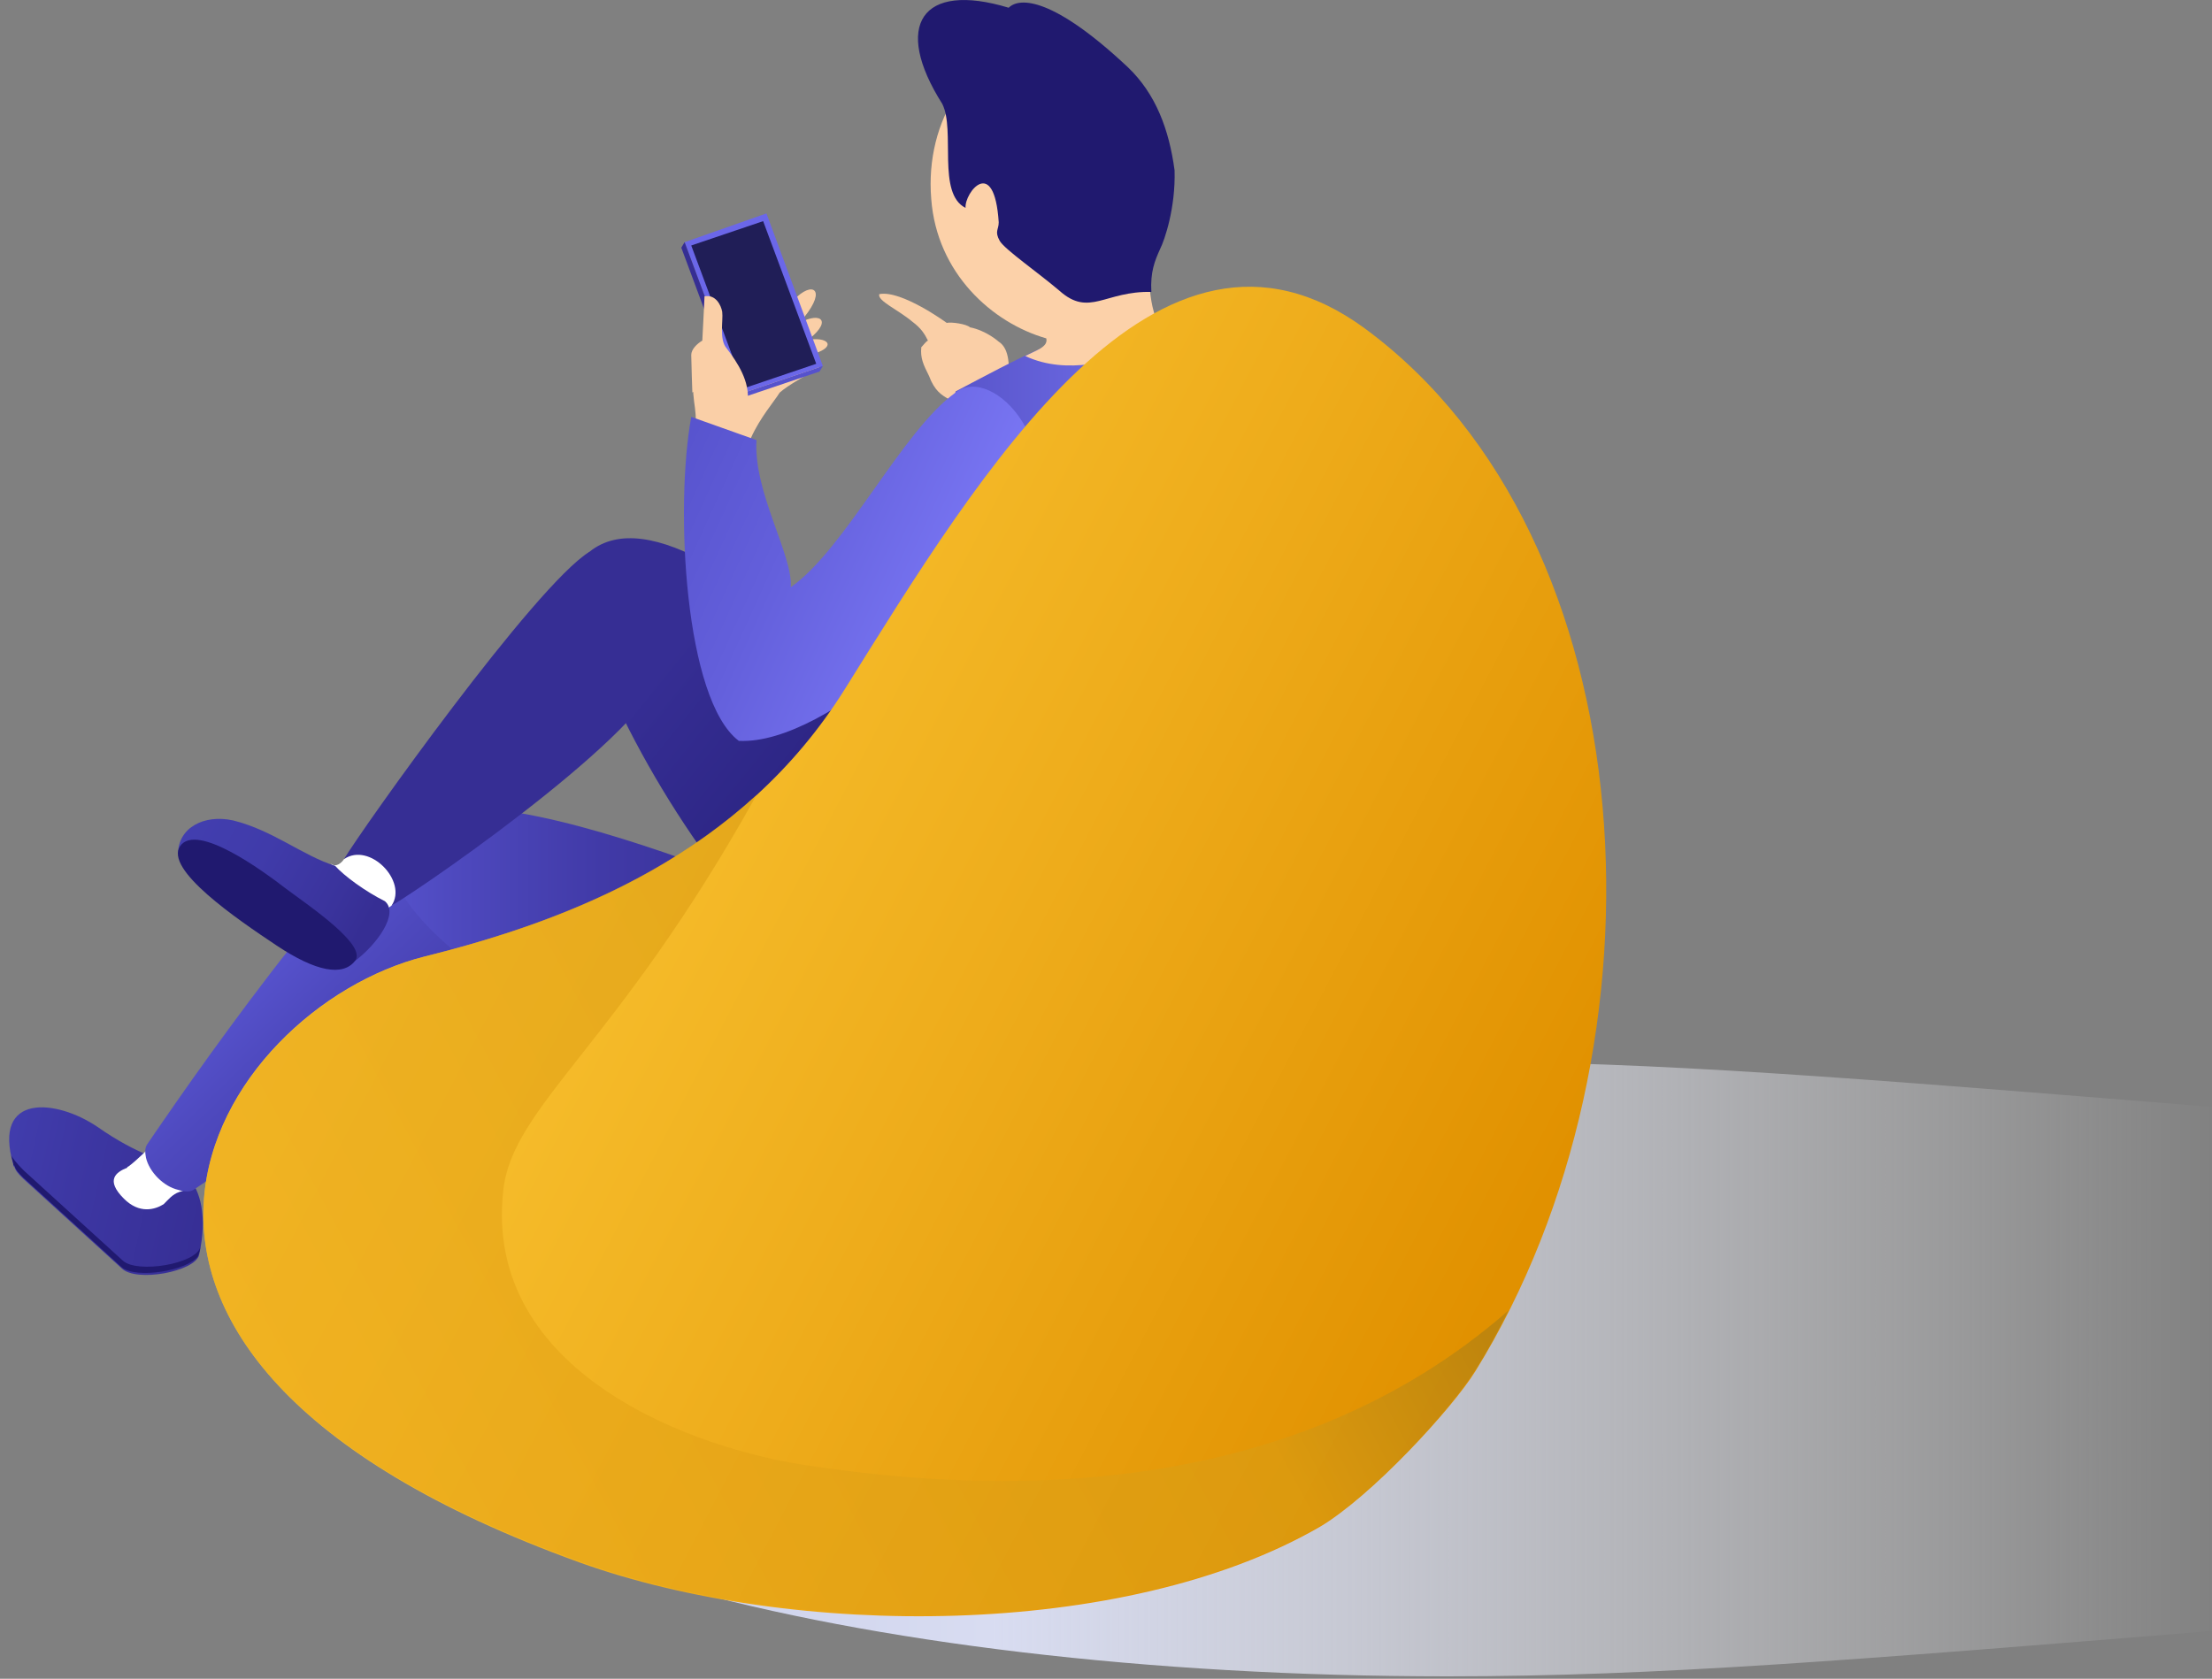
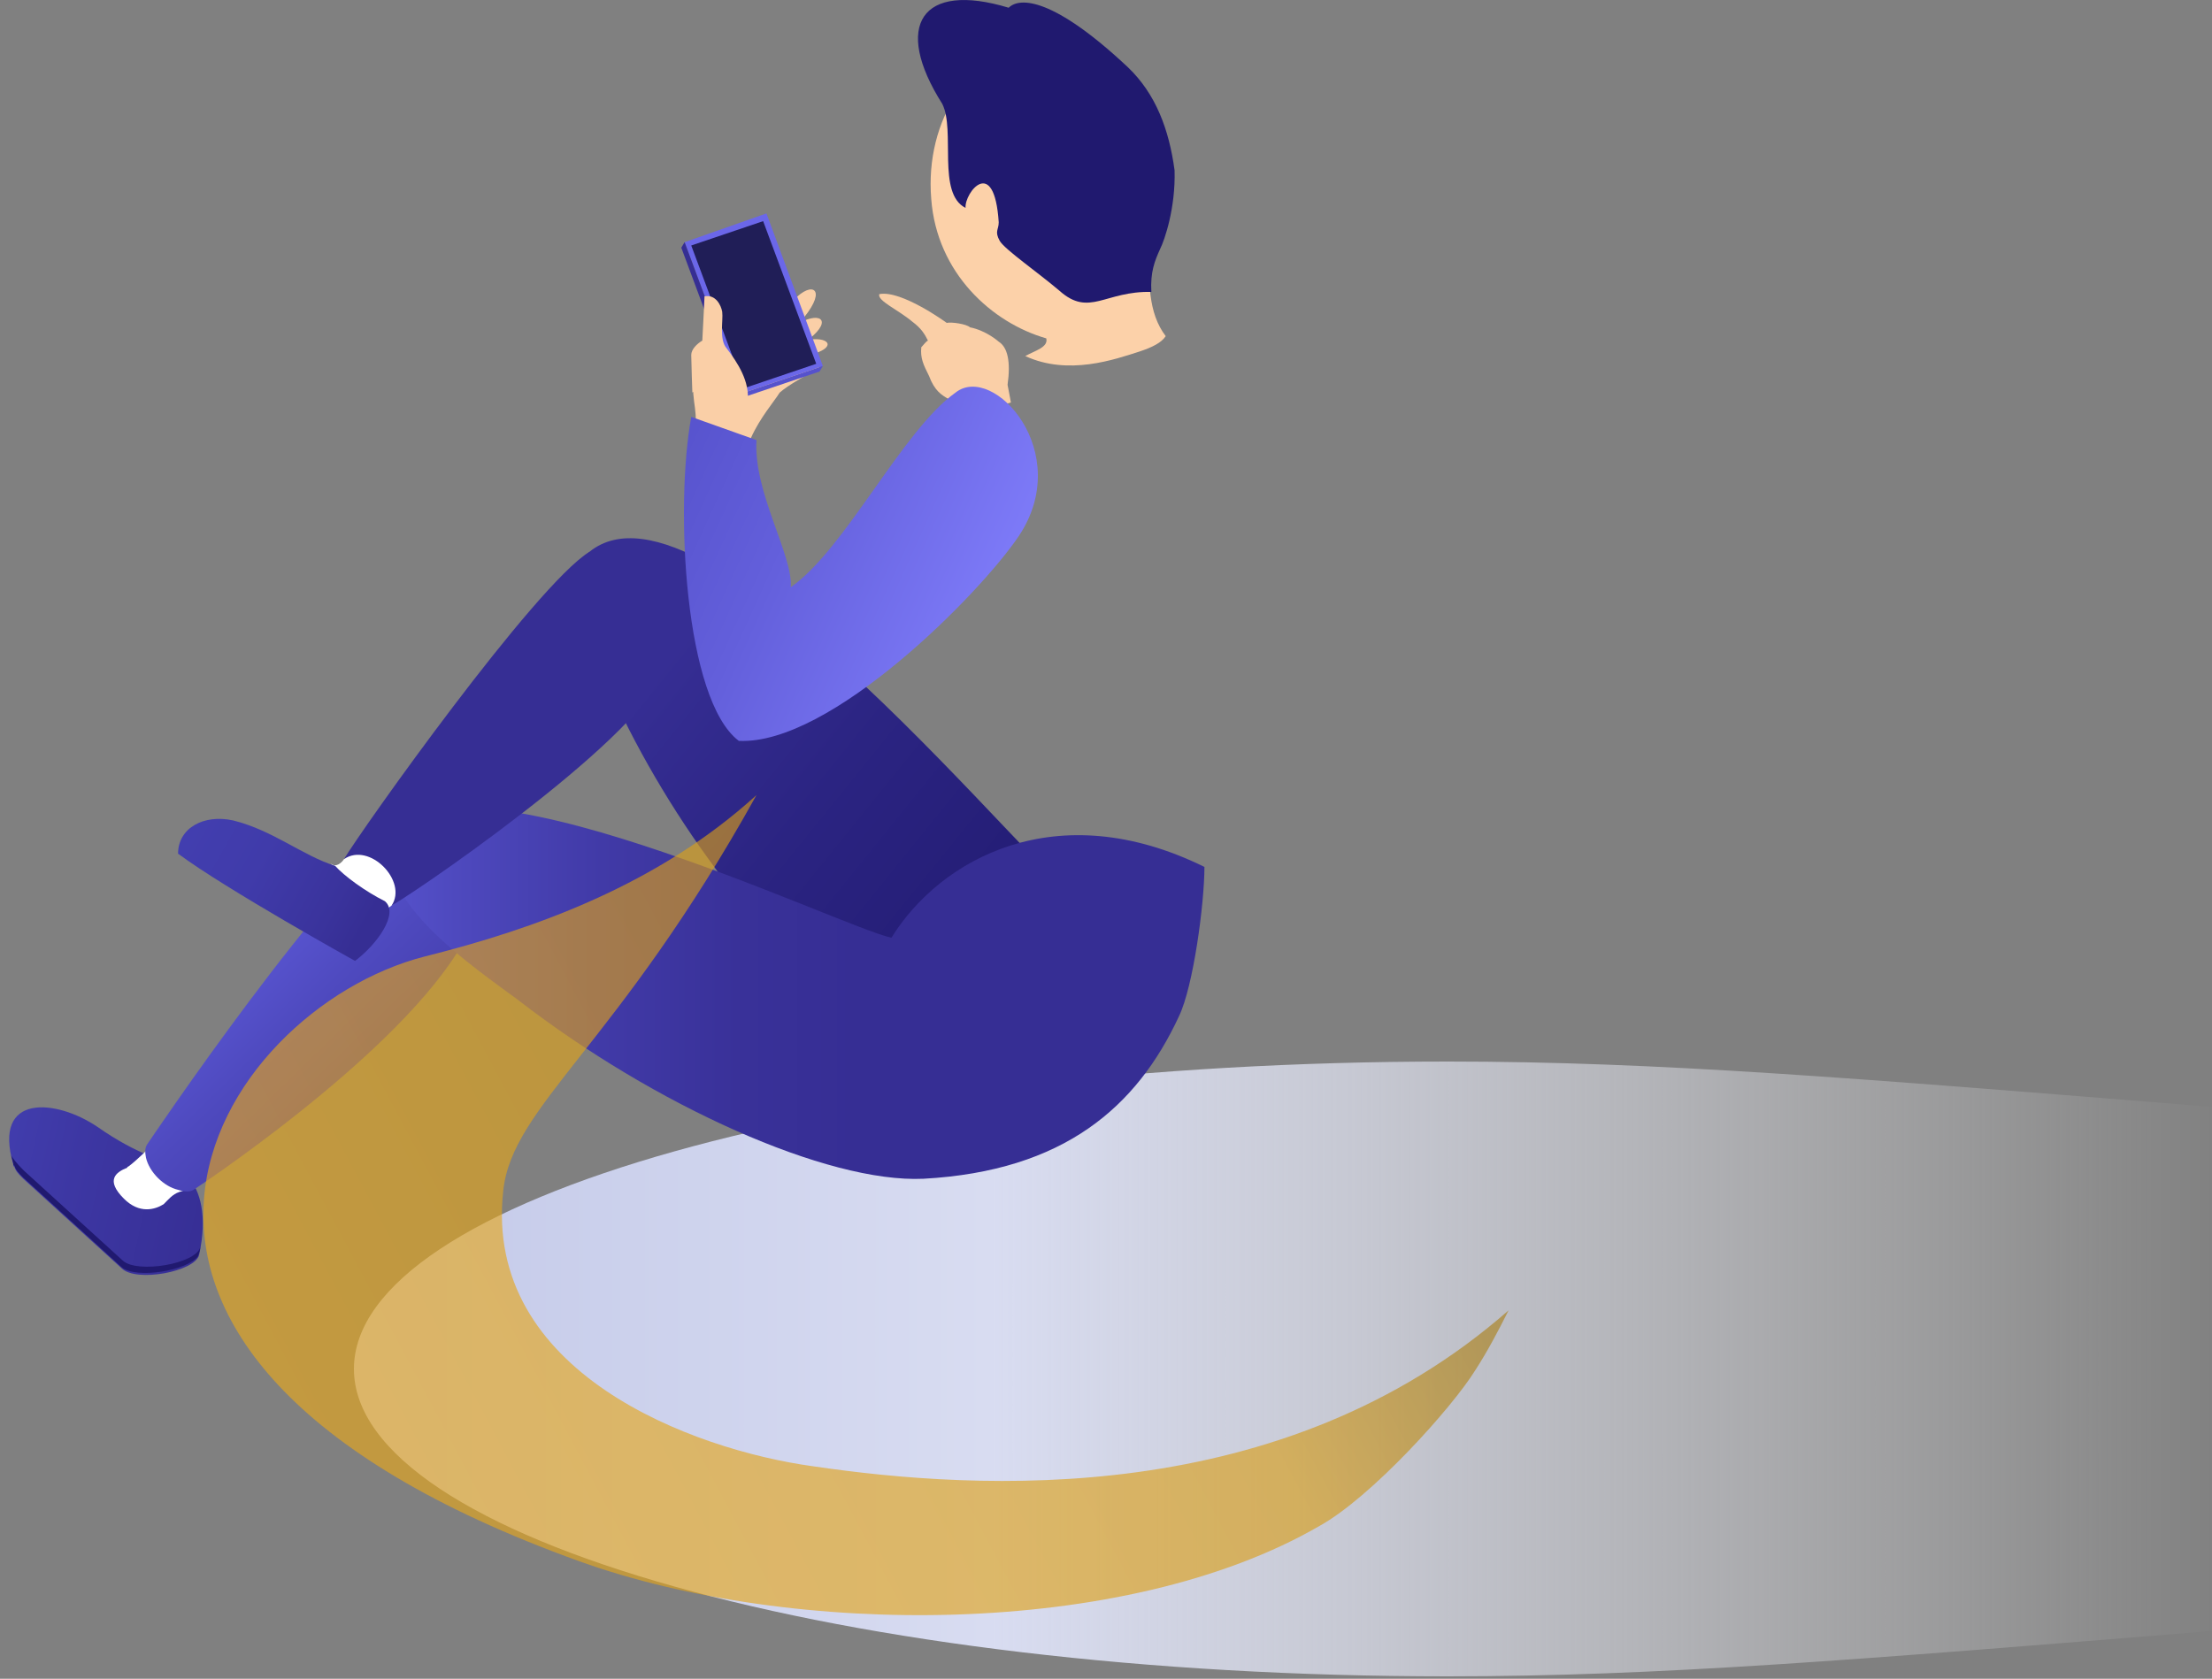
<svg xmlns="http://www.w3.org/2000/svg" width="220" height="167" viewBox="0 0 220 167">
  <rect x="0" y="0" width="220" height="167" fill="#808080" stroke="none" />
  <defs>
    <linearGradient id="prefix__a" x1="2.673%" x2="100.455%" y1="49.964%" y2="49.964%">
      <stop offset="0%" stop-color="#C4CAE9" />
      <stop offset="32.43%" stop-color="#D8DCF1" />
      <stop offset="100%" stop-color="#FFF" stop-opacity="0" />
    </linearGradient>
    <linearGradient id="prefix__b" x1="104.55%" x2="-2.315%" y1="40.956%" y2="60.838%">
      <stop offset="0%" stop-color="#423EAF" />
      <stop offset="37.5%" stop-color="#3D37A3" />
      <stop offset="100%" stop-color="#362E94" />
    </linearGradient>
    <linearGradient id="prefix__c" x1="60.027%" x2="-74.369%" y1="39.825%" y2="205.415%">
      <stop offset="0%" stop-color="#5652CC" />
      <stop offset="8.718%" stop-color="#4E49BE" />
      <stop offset="26.46%" stop-color="#413AA7" />
      <stop offset="43.16%" stop-color="#393199" />
      <stop offset="57.61%" stop-color="#362E94" />
    </linearGradient>
    <linearGradient id="prefix__d" x1="4.887%" x2="100.631%" y1="95.743%" y2="9.273%">
      <stop offset="0%" stop-color="#20196F" />
      <stop offset="24.78%" stop-color="#231C74" />
      <stop offset="53.37%" stop-color="#2B2482" />
      <stop offset="78.25%" stop-color="#362E94" />
    </linearGradient>
    <linearGradient id="prefix__e" x1="100.431%" x2=".095%" y1="49.933%" y2="49.933%">
      <stop offset="0%" stop-color="#5652CC" />
      <stop offset="8.718%" stop-color="#4E49BE" />
      <stop offset="26.46%" stop-color="#413AA7" />
      <stop offset="43.16%" stop-color="#393199" />
      <stop offset="57.61%" stop-color="#362E94" />
    </linearGradient>
    <linearGradient id="prefix__f" x1="10.209%" x2="100.128%" y1="61.354%" y2="27.539%">
      <stop offset="0%" stop-color="#362E94" />
      <stop offset="18.58%" stop-color="#3A339C" />
      <stop offset="62.19%" stop-color="#403BAA" />
      <stop offset="100%" stop-color="#423EAF" />
    </linearGradient>
    <linearGradient id="prefix__g" x1="99.845%" x2="-.107%" y1="50.037%" y2="50.037%">
      <stop offset="0%" stop-color="#423EAF" />
      <stop offset="100%" stop-color="#807DFB" />
    </linearGradient>
    <linearGradient id="prefix__h" x1="14.995%" x2="105.568%" y1="65.285%" y2="25.978%">
      <stop offset="0%" stop-color="#807DFB" />
      <stop offset="62.1%" stop-color="#635FDB" />
      <stop offset="100%" stop-color="#5652CC" />
    </linearGradient>
    <linearGradient id="prefix__i" x1="6.778%" x2="86.174%" y1="66.634%" y2="31.485%">
      <stop offset="0%" stop-color="#E19100" />
      <stop offset="40.72%" stop-color="#EEAC1B" />
      <stop offset="100%" stop-color="#FFD03E" />
    </linearGradient>
    <linearGradient id="prefix__j" x1="88.555%" x2="8.867%" y1="63.335%" y2="39.946%">
      <stop offset="0%" stop-color="#EDAA19" />
      <stop offset="79.44%" stop-color="#D89C14" />
      <stop offset="100%" stop-color="#A97E15" />
    </linearGradient>
  </defs>
  <g fill="none">
    <path fill="url(#prefix__a)" d="M184.8 110.11c-35.53-2.86-55.11-4.51-76.01-4.51C48.73 105.6 0 119.24 0 136.18c0 16.94 48.73 30.58 108.79 30.58 21.01 0 40.59-1.65 76.01-4.51v-52.14z" transform="matrix(-1 0 0 1 220 0) matrix(-1 0 0 1 184.8 0)" />
    <g>
      <path fill="url(#prefix__b)" d="M26.4 44.55c-1.76-8.03 3.3-9.35 3.3-9.35s2.75-.55 6.82-3.41c4.07-2.75 10.45-3.41 8.36 3.74 0 .11 0 .22-.11.22-.11.44-.44.77-.88 1.21l-9.79 8.91c-1.43 1.43-7.26.33-7.7-1.32z" transform="matrix(-1 0 0 1 220 0) translate(173.8 80.3)" />
      <path fill="#20196F" d="M26.29 43.78c.44 1.65 6.27 2.64 7.7 1.32l9.79-8.91c.33-.33.88-.88 1.32-1.54-.11.22-.11.44-.22.77 0 .11 0 .22-.11.22-.11.44-.44.77-.88 1.21l-9.79 8.91c-1.43 1.21-6.6.33-7.59-1.1 0-.11-.11-.22-.11-.33 0 0-.11-.33-.11-.55z" transform="matrix(-1 0 0 1 220 0) translate(173.8 80.3)" />
      <path fill="#FFF" d="M26.51 34.76c1.32-.33 4.73-.99 4.73-.99s1.43 1.43 2.2 1.98c.11 0 .11.11.11.11 1.1.44 2.2 1.21.33 3.08-1.54 1.54-3.08 1.1-3.96.55-.44-.44-.88-.99-1.54-1.21-.66-.22-1.1-.33-1.32-.22v-.11s-1.1-3.08-.55-3.19z" transform="matrix(-1 0 0 1 220 0) translate(173.8 80.3)" />
      <path fill="url(#prefix__c)" d="M5.06.99c8.25 5.39 26.51 32.56 26.51 32.56.22.33.22.77.11 1.32-.33 1.43-1.76 2.86-3.19 3.19-.66.22-1.21.22-1.54 0 0 0-19.25-12.65-26.18-23.54C1.54 8.91 5.72 4.95 5.06.99z" transform="matrix(-1 0 0 1 220 0) translate(173.8 80.3)" />
    </g>
    <path fill="#FACFA7" d="M125.84 32.12c-.44-.11-1.98.11-2.31.44-1.65.33-2.86 1.43-2.86 1.43-.88.55-1.21 1.98-.88 4.29-.22 1.1-.33 1.76-.33 1.76l5.06 1.54c.22-2.53 1.98-1.21 3.08-4.18.55-1.1.88-1.76.77-2.86-.22-.22-.44-.55-.66-.66.33-.66.66-1.21 1.54-1.87 1.43-1.21 3.52-2.09 3.3-2.75-2.2-.44-6.71 2.86-6.71 2.86z" transform="matrix(-1 0 0 1 220 0)" />
    <g>
      <path fill="url(#prefix__d)" d="M19.69 90.09c4.51-2.31 37.73-44.55 49.28-35.2 3.74 2.97-3.3 18.81-11.77 30.47C47.08 99.33 40.59 107.8 31.35 110c-13.64 3.3-19.36-12.43-11.66-19.91z" transform="matrix(-1 0 0 1 220 0) translate(92.4)" />
      <path fill="url(#prefix__e)" d="M38.94 93.28c4.95-.99 44.44-20.24 49.83-9.9.22.33.22.77.22 1.21 0 5.83-8.25 11.44-12.87 14.85-13.64 10.56-30.8 18.26-40.37 17.82-13.97-.77-21.23-7.15-25.41-16.17-1.43-2.97-2.53-11.22-2.53-14.85 14.74-7.26 26.29-.77 31.13 7.04z" transform="matrix(-1 0 0 1 220 0) translate(92.4)" />
      <g>
        <path fill="#FFF" d="M33.11 32.01c-.55.44-1.1-.11-1.32-.44-.33-.44-2.42-1.43-4.4.55-1.87 1.98-1.21 3.41-.33 4.07.88.66 1.76.99 1.76.99l4.29-5.17z" transform="matrix(-1 0 0 1 220 0) translate(92.4) translate(61.6 53.9)" />
        <path fill="url(#prefix__f)" d="M30.69 41.69c-2.2-1.65-4.4-4.73-2.97-5.94 1.98-.99 4.07-2.53 4.95-3.52 3.19-.99 6.16-3.52 10.12-4.51 2.97-.66 5.5.77 5.5 3.3-4.73 3.52-17.6 10.67-17.6 10.67z" transform="matrix(-1 0 0 1 220 0) translate(92.4) translate(61.6 53.9)" />
-         <path fill="#20196F" d="M30.69 41.69c1.21 1.54 3.85 1.1 7.81-1.54 3.96-2.64 11.22-7.59 9.57-9.9-1.65-2.31-8.14 2.42-10.56 4.29-2.53 1.87-8.03 5.61-6.82 7.15z" transform="matrix(-1 0 0 1 220 0) translate(92.4) translate(61.6 53.9)" />
        <path fill="#362E94" d="M7.37.99c5.39 3.3 22.66 27.61 24.42 30.58-2.53-1.76-6.38 2.2-4.73 4.62C23.1 33.88-.66 17.27.22 12.21 1.1 7.26 7.37.99 7.37.99z" transform="matrix(-1 0 0 1 220 0) translate(92.4) translate(61.6 53.9)" />
      </g>
      <g>
-         <path fill="#6B67E9" d="M9.02 29.04c-5.94 2.42-12.87 7.7-5.94 17.49 4.84 6.71 5.94-17.49 5.94-17.49z" transform="matrix(-1 0 0 1 220 0) translate(92.4) translate(0 4.4)" />
-         <path fill="url(#prefix__g)" d="M19.47 99.66c14.96 7.92 29.48 3.63 31.79-5.94-8.36-27.83-16.94-47.96-18.7-59.18-6.05-3.19-11.22-6.05-15.18-6.16-4.18-.22-9.68 0-11.66 2.75-5.61 11.22-2.97 37.95 2.2 57.2 2.86 4.73 5.5 8.03 11.55 11.33z" transform="matrix(-1 0 0 1 220 0) translate(92.4) translate(0 4.4)" />
        <path fill="#FCD1A9" d="M11.66 29.04c1.76-2.31 1.76-5.5 1.54-9.13-.55-1.87-.77-3.96-.66-6.16C13.09 5.83 18.59-.22 24.86.22c6.16.44 10.78 7.26 10.12 15.18-.55 7.37-6.05 12.32-11.44 13.86-.22.88 1.1 1.21 2.09 1.76-4.29 1.98-8.91.33-11.33-.44-1.32-.44-2.2-.88-2.64-1.54z" transform="matrix(-1 0 0 1 220 0) translate(92.4) translate(0 4.4)" />
      </g>
      <path fill="#20196F" d="M10.78 16.94c.55-4.07 1.87-7.59 4.62-10.23C22.77-.22 26.18-.33 27.28.77c8.69-2.64 11.55 1.76 6.6 9.57-1.32 2.64.55 8.91-2.31 10.34.11-1.54-2.86-5.28-3.3 1.43 0 .77.44.88-.11 1.87-.55.88-3.74 3.08-5.94 4.95-2.97 2.64-4.51 0-9.13.11.11-1.98-.33-3.08-.88-4.29-.44-.88-1.54-4.07-1.43-7.81z" transform="matrix(-1 0 0 1 220 0) translate(92.4)" />
    </g>
    <g>
      <path fill="#FACFA7" d="M23.43 10.67c1.32 1.65 2.86.22.99-1.76-1.76-1.87-3.3-1.1-.99 1.76z" transform="matrix(-1 0 0 1 220 0) translate(116.6 20.9)" />
      <path fill="#FACFA7" d="M23.43 13.2c1.76 1.21 2.75-.66.44-1.98-2.2-1.21-3.41-.11-.44 1.98z" transform="matrix(-1 0 0 1 220 0) translate(116.6 20.9)" />
      <path fill="#FACFA7" d="M22.88 14.41c1.65.44 1.87-1.21-.11-1.54-1.98-.22-2.53.88.11 1.54zM28.71 22.66c-.88-1.98-2.31-3.63-2.86-4.51-.88-.77-2.53-1.65-3.85-2.42-.88-.55 4.84-.33 5.72-1.87 0 0 4.95-1.21 6.05.99 1.32 2.75.33 4.4.44 6.16.11 0-4.84 3.19-5.5 1.65z" transform="matrix(-1 0 0 1 220 0) translate(116.6 20.9)" />
      <g>
        <path fill="#6B67E9" d="M8.8 18.26L0.66 15.51 6.27 0.33 14.41 3.19z" transform="matrix(-1 0 0 1 220 0) translate(116.6 20.9) translate(20.9)" />
        <path fill="#201E57" d="M1.32 15.29L6.6 1.1 13.75 3.52 8.47 17.71z" transform="matrix(-1 0 0 1 220 0) translate(116.6 20.9) translate(20.9)" />
        <path fill="#362E93" d="M9.13 18.81L8.8 18.26 14.41 3.19 14.74 3.74z" transform="matrix(-1 0 0 1 220 0) translate(116.6 20.9) translate(20.9)" />
        <path fill="#5652CC" d="M0.99 16.06L0.66 15.51 8.8 18.26 9.13 18.81z" transform="matrix(-1 0 0 1 220 0) translate(116.6 20.9) translate(20.9)" />
      </g>
      <path fill="#FACFA7" d="M34.65 14.41c0-.55-.55-1.1-1.1-1.43-.11-1.98-.22-4.4-.22-4.4-1.1-.22-1.65.88-1.76 1.54-.11.88.33 2.75-.44 3.63-1.1 1.43-2.31 3.3-2.09 5.28l1.76.77 2.75-2.31.99.66s.11-3.08.11-3.74z" transform="matrix(-1 0 0 1 220 0) translate(116.6 20.9)" />
      <path fill="url(#prefix__h)" d="M2.09 32.45c3.85 5.72 18.7 20.79 27.83 20.35 5.39-4.07 6.38-23.21 4.73-32.23l-6.49 2.31c.33 5.17-3.63 11.44-3.41 14.63-5.39-3.74-11.11-15.62-16.39-19.36-3.74-2.97-11.88 5.94-6.27 14.3z" transform="matrix(-1 0 0 1 220 0) translate(116.6 20.9)" />
    </g>
    <g>
-       <path fill="url(#prefix__i)" d="M24.86 4.17c20.57-15.07 38.17 14.19 51.7 35.86 10.23 16.39 27.17 22.99 41.8 26.62 20.68 5.17 43.01 39.16-15.4 60.28-21.12 7.59-54.12 7.7-73.59-3.52-5.06-2.97-13.2-11.77-15.51-15.51-20.02-32.34-17.38-82.83 11-103.73z" transform="matrix(-1 0 0 1 220 0) translate(59.4 28.5)" />
      <path fill="url(#prefix__j)" d="M118.36 66.65c-11-2.75-23.21-7.15-33-16.06 13.86 24.97 24.31 30.91 25.19 39.38 1.98 18.04-18.81 25.74-30.8 27.39-16.5 2.42-46.64 4.29-69.19-15.51.99 1.98 2.09 4.07 3.3 5.94 2.31 3.74 10.34 12.65 15.51 15.51 19.36 11.22 52.47 11.11 73.59 3.52 58.41-21.01 36.08-54.89 15.4-60.17z" opacity=".62" transform="matrix(-1 0 0 1 220 0) translate(59.4 28.5)" />
    </g>
  </g>
</svg>